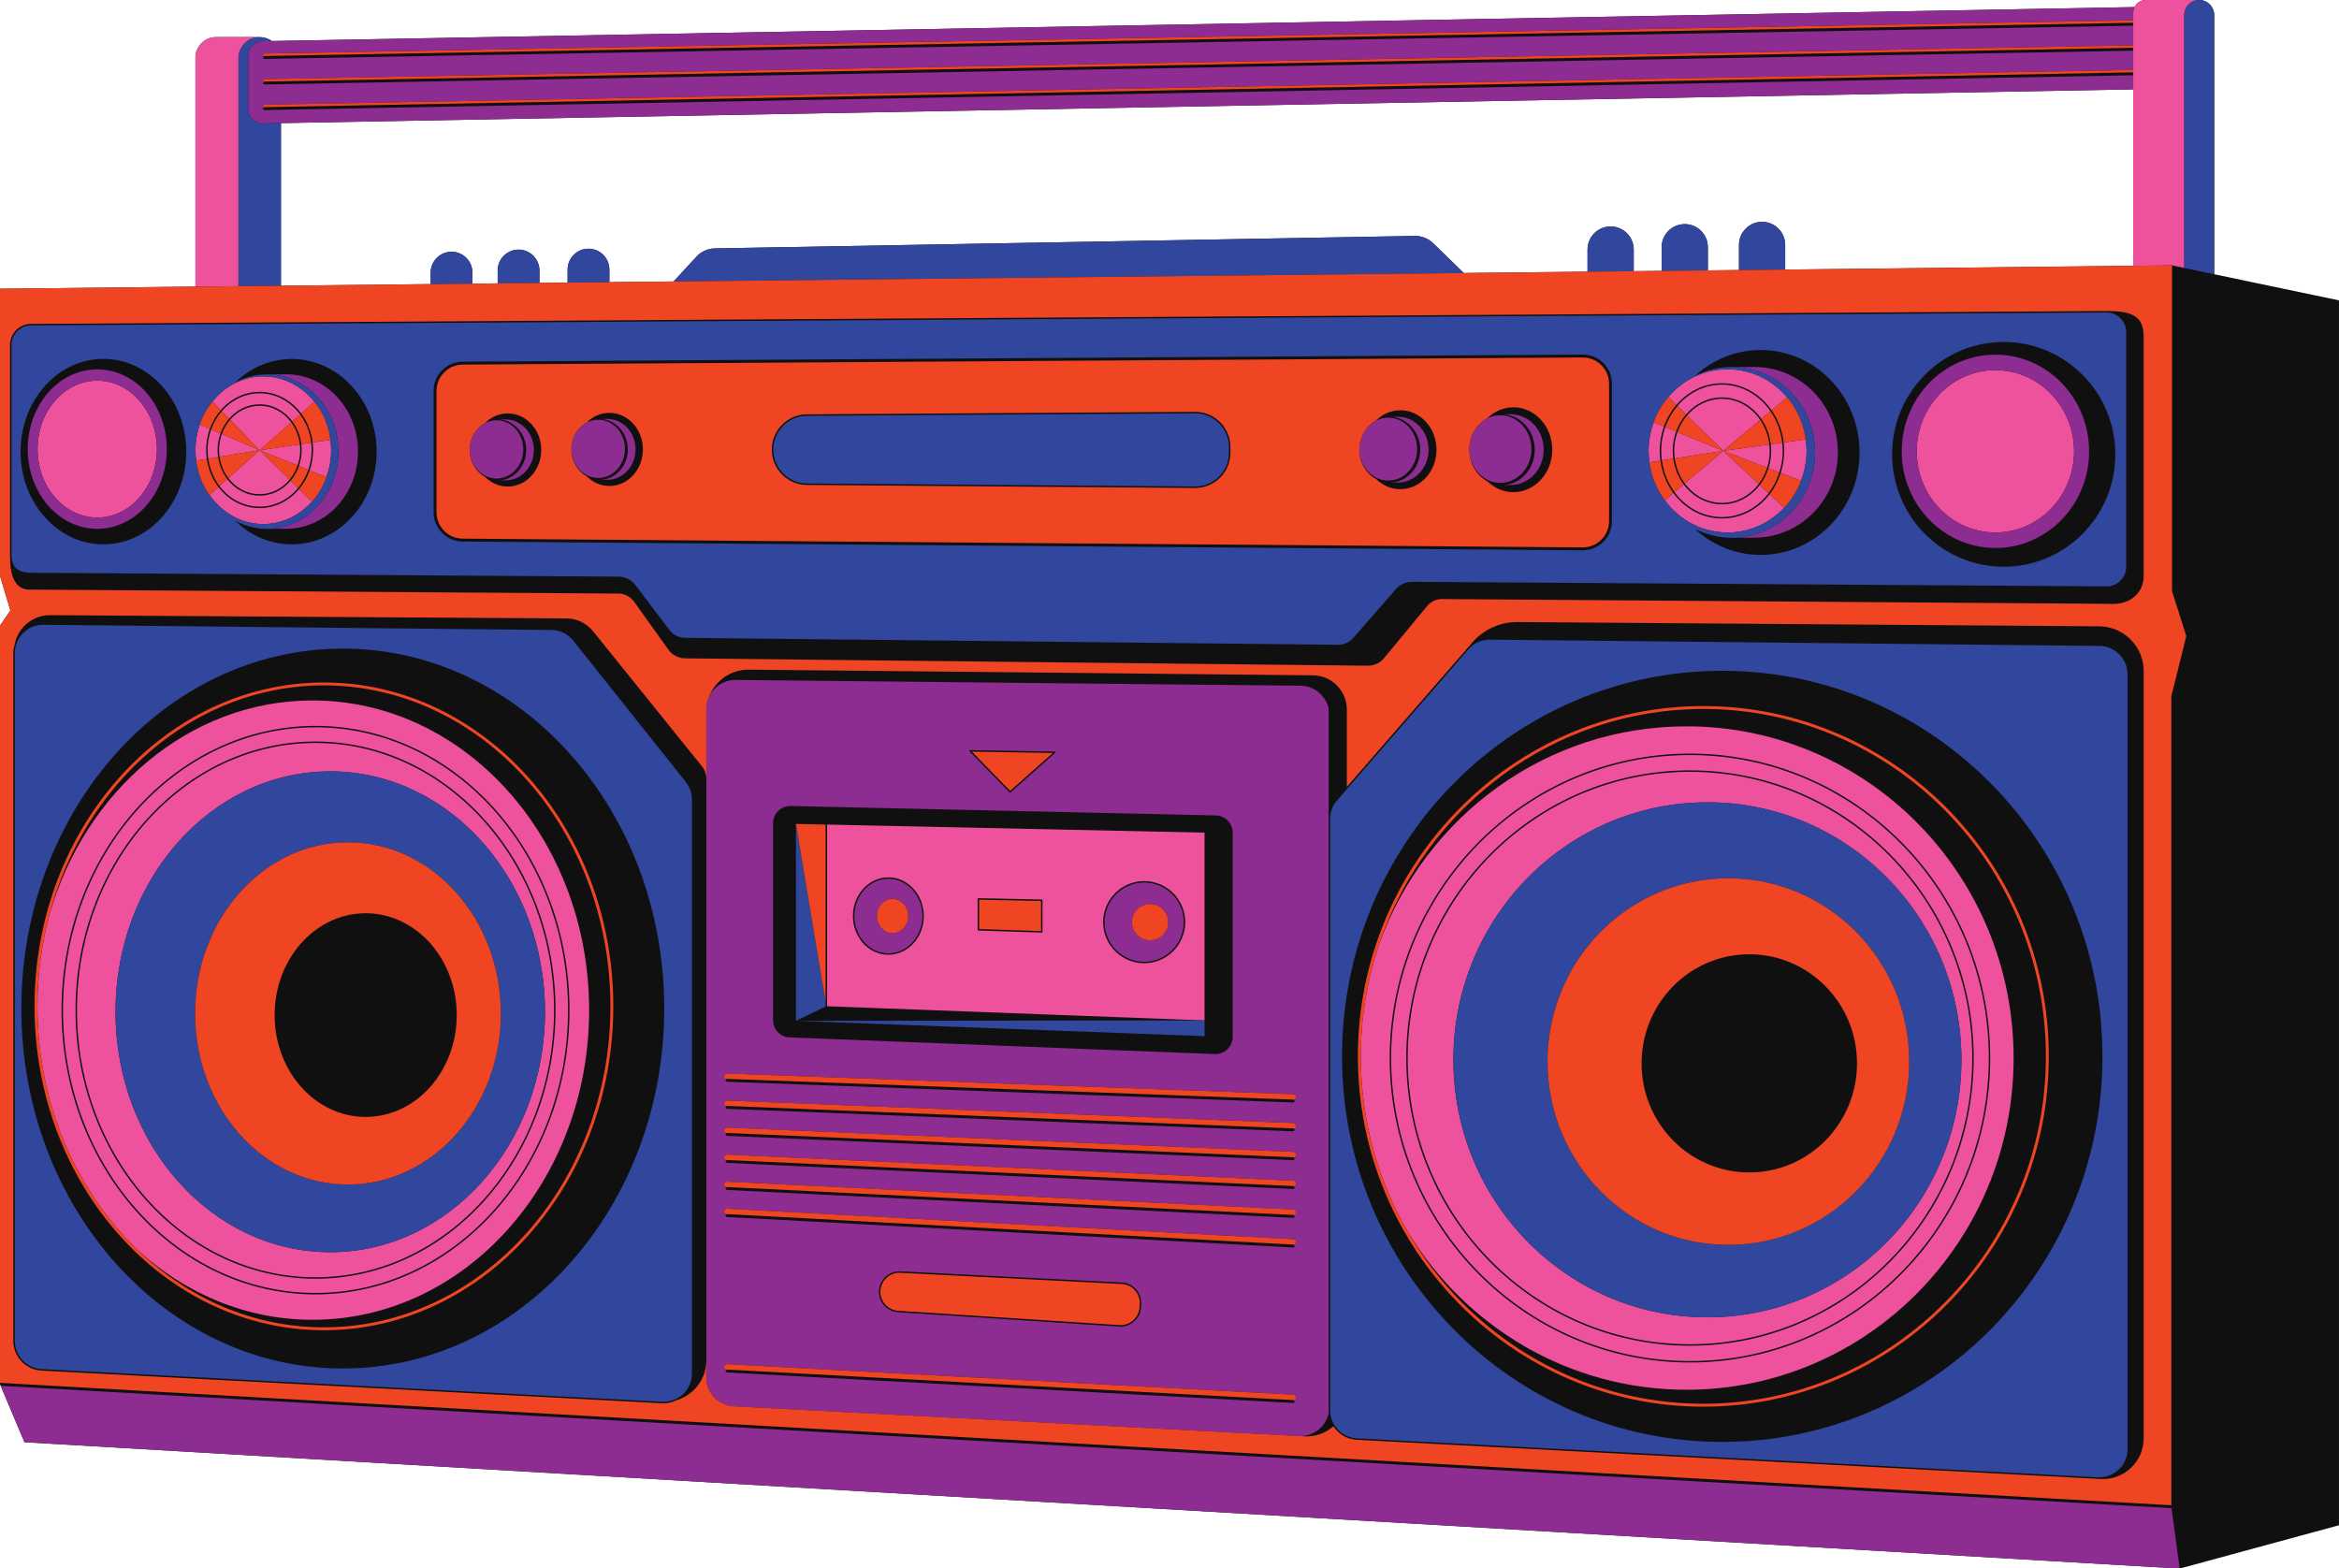
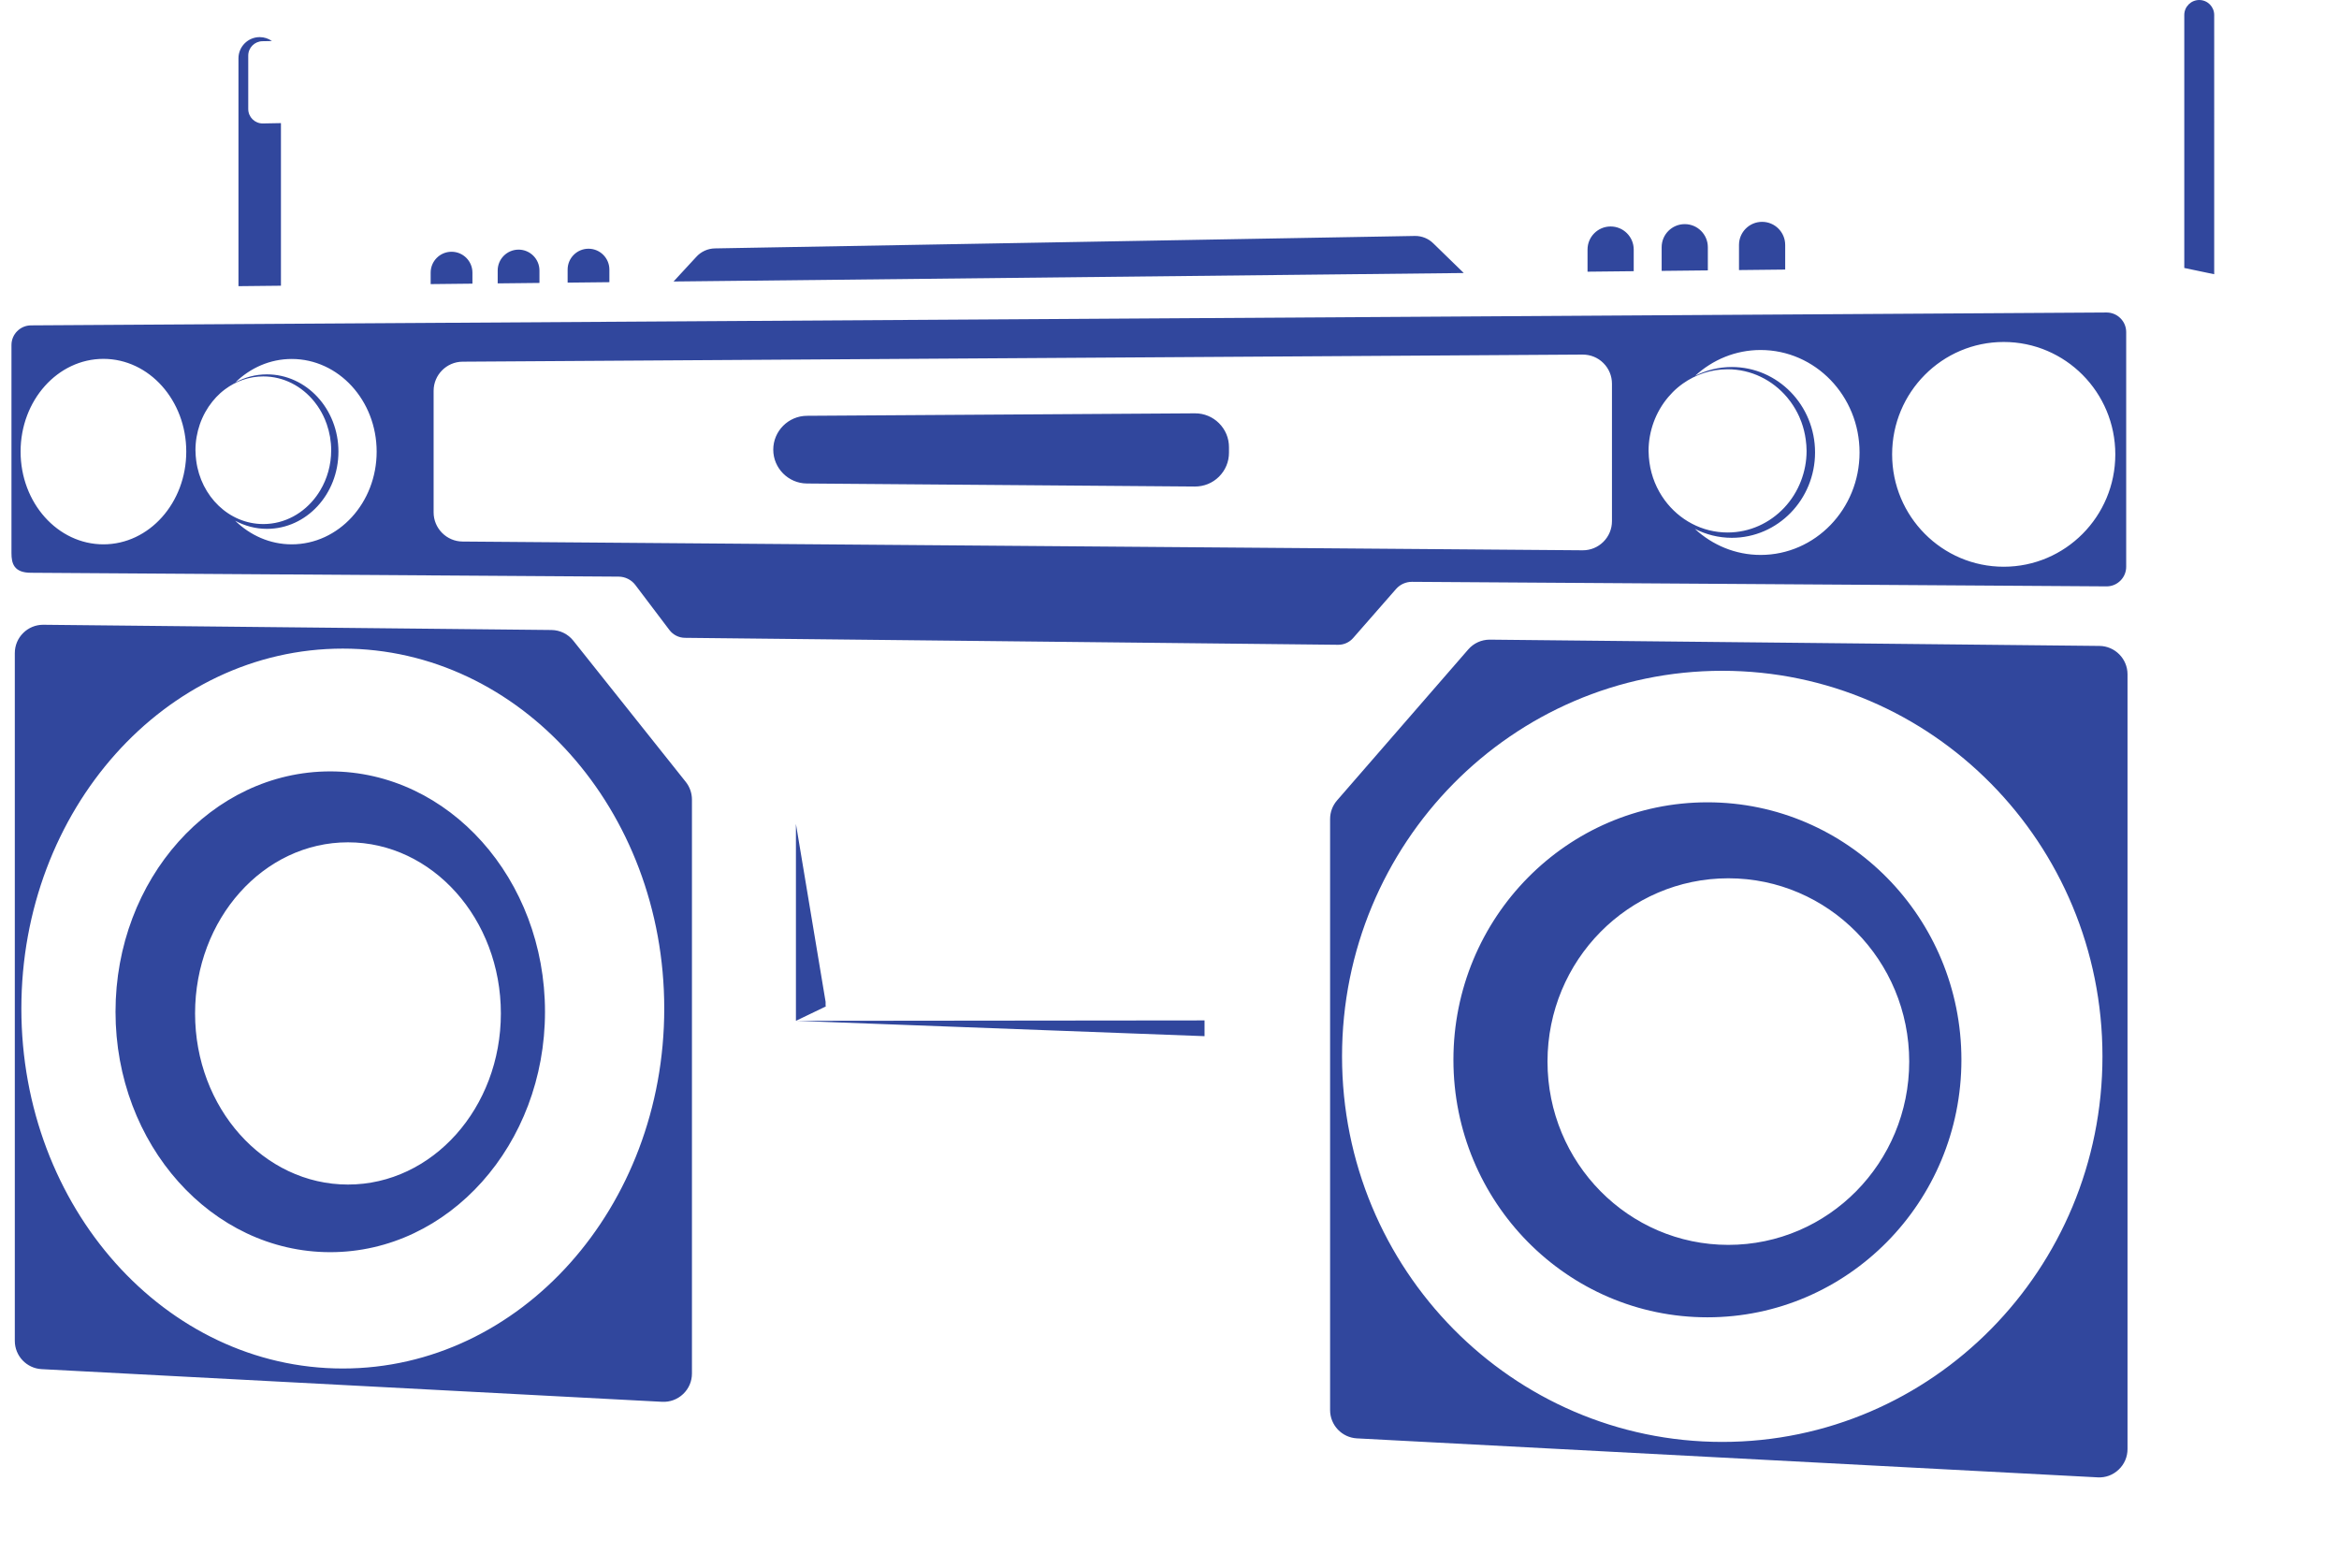
<svg xmlns="http://www.w3.org/2000/svg" height="269.7" preserveAspectRatio="xMidYMid meet" version="1.0" viewBox="0.0 0.0 402.2 269.7" width="402.2" zoomAndPan="magnify">
  <g id="change1_1">
-     <path d="M402.199,262.284V51.651l-21.46-4.495V2.572c0-1.421-1.152-2.572-2.572-2.572h-9.191 c-0.855,0-1.587,0.5-1.938,1.219L46.759,7.055c-0.595-0.421-1.318-0.673-2.102-0.673H37.15c-1.957,0-3.543,1.586-3.543,3.543v39.363 L0,49.648v49.371l1.789,5.964L0,107.583v130.461l0.002,0l4.204,9.961L374.8,269.734 M366.811,15.366V45.71l-59.842,0.643v-4.235 c0-2.193-1.778-3.971-3.971-3.971s-3.971,1.778-3.971,3.971v4.321l-5.357,0.058V42.51c0-2.193-1.778-3.971-3.971-3.971 c-2.193,0-3.971,1.778-3.971,3.971v4.07l-4.803,0.052v-3.718c0-2.193-1.778-3.971-3.971-3.971c-2.193,0-3.971,1.778-3.971,3.971 v3.803l-21.279,0.228l-5.216-5.076c-0.848-0.851-2.006-1.32-3.207-1.298l-120.35,2.141c-1.24,0.022-2.413,0.564-3.233,1.494 l-3.878,4.198l-11.032,0.118v-2.163c0-1.983-1.608-3.591-3.591-3.591c-1.983,0-3.591,1.608-3.591,3.591v2.24l-4.844,0.052v-2.137 c0-1.983-1.608-3.591-3.591-3.591c-1.983,0-3.591,1.608-3.591,3.591v2.214l-4.343,0.047v-1.895c0-1.983-1.608-3.591-3.591-3.591h0 c-1.983,0-3.591,1.608-3.591,3.591v1.972L48.31,49.13V21.169L366.811,15.366z" fill="#101010" />
-   </g>
+     </g>
  <g id="change2_1">
-     <path d="M288.261,69.636l-1.39-1.362c0.491-0.576,1.017-1.117,1.592-1.603c2.343-1.981,5.337-3.172,8.601-3.172 c4.086,0,7.741,1.872,10.232,4.82l-2.659,2.233c-1.955-2.818-5.05-4.652-8.54-4.652C293.001,65.9,290.217,67.345,288.261,69.636z M286.265,86.026c-1.376-1.863-2.306-4.088-2.638-6.518C283.958,81.938,284.889,84.163,286.265,86.026z M285.768,79.175l1.966-0.306 c-0.059-0.438-0.1-0.883-0.1-1.339c0-1.174,0.211-2.293,0.582-3.326l-1.861-0.764c-0.452,1.271-0.709,2.647-0.709,4.089 C285.646,78.09,285.695,78.636,285.768,79.175z M283.626,79.508l1.895-0.295c-0.074-0.551-0.125-1.11-0.125-1.683 c0-1.476,0.264-2.884,0.728-4.184l-1.774-0.728c-0.555,1.532-0.874,3.183-0.874,4.915c0,0.044,0.006,0.087,0.006,0.132 C283.488,78.291,283.544,78.904,283.626,79.508z M53.841,77.378c0,1.24-0.219,2.423-0.6,3.52l2.875,1.162 c0.526-1.438,0.83-2.997,0.83-4.639c0-0.609-0.053-1.203-0.131-1.788l-3.06,0.45C53.806,76.508,53.841,76.938,53.841,77.378z M307.954,69.166c0.556,0.771,1.037,1.601,1.433,2.483C308.992,70.767,308.51,69.937,307.954,69.166z M51.619,77.378 c0-0.33-0.026-0.653-0.064-0.972l-6.913,1.016l6.52,2.636C51.453,79.223,51.619,78.322,51.619,77.378z M44.643,69.778 c-2.002,0-3.805,0.929-5.078,2.405l5.078,5.238l5.431-4.803C48.793,70.889,46.836,69.778,44.643,69.778z M56.129,82.066 l-0.013-0.005c-0.131,0.358-0.265,0.715-0.424,1.056C55.85,82.774,55.999,82.425,56.129,82.066z M56.817,75.633 c-0.002-0.015-0.006-0.029-0.008-0.043c0.002,0.015,0.004,0.029,0.006,0.044L56.817,75.633z M296.097,68.335 c2.77,0,5.226,1.46,6.771,3.703l1.578-1.325c-1.909-2.764-4.935-4.563-8.349-4.563c-3.026,0-5.747,1.416-7.657,3.661l1.482,1.452 C291.468,69.466,293.661,68.335,296.097,68.335z M296.097,86.726c-2.661,0-5.036-1.344-6.588-3.438l-1.575,1.33 c1.917,2.612,4.861,4.294,8.163,4.294c3.22,0,6.102-1.596,8.021-4.097l-1.513-1.414C301.051,85.43,298.711,86.726,296.097,86.726z M296.097,68.585c-2.366,0-4.496,1.102-5.996,2.852l6.224,6.096l6.351-5.334C301.178,70.011,298.79,68.585,296.097,68.585z M305.968,81.235c0.369-1.163,0.58-2.406,0.58-3.705c0-0.479-0.036-0.947-0.089-1.411l-1.971,0.275 c0.043,0.373,0.072,0.75,0.072,1.136c0,1.046-0.169,2.047-0.467,2.985L305.968,81.235z M308.469,85.146 c0.487-0.777,0.899-1.606,1.231-2.478C309.368,83.54,308.954,84.369,308.469,85.146z M306.798,77.53c0,1.33-0.217,2.603-0.596,3.794 l3.499,1.343c0.607-1.592,0.951-3.32,0.951-5.134c0-0.673-0.062-1.33-0.15-1.977l-3.795,0.529 C306.761,76.56,306.798,77.04,306.798,77.53z M304.31,77.53c0-0.374-0.028-0.74-0.069-1.101l-7.916,1.104l7.535,2.892 C304.147,79.516,304.31,78.545,304.31,77.53z M44.643,84.979c2.04,0,3.872-0.965,5.149-2.49l-5.149-5.067l-5.383,4.786 C40.541,83.899,42.478,84.979,44.643,84.979z M309.775,72.609c0.34,0.938,0.586,1.924,0.727,2.946 C310.361,74.533,310.116,73.548,309.775,72.609z M286.265,86.027c2.482,3.362,6.39,5.541,10.799,5.541 c3.818,0,7.263-1.632,9.732-4.251l-2.495-2.331c-1.965,2.55-4.912,4.176-8.204,4.176c-3.379,0-6.392-1.716-8.354-4.382 L286.265,86.027z M296.097,86.476c2.542,0,4.817-1.265,6.325-3.246l-6.097-5.696l-6.625,5.593 C291.206,85.166,293.512,86.476,296.097,86.476z M287.981,78.831l8.344-1.297l-7.878-3.233c-0.359,1.004-0.563,2.091-0.563,3.231 C287.884,77.973,287.923,78.405,287.981,78.831z M101.303,173.702c0,29.41-21.292,53.251-47.558,53.251 c-11.365,0-21.794-4.47-29.974-11.916C13.174,204.905,6.437,189.85,6.437,173.055c0-5.447,0.719-10.707,2.037-15.68 c6.157-21.42,24.094-36.924,45.271-36.924C80.01,120.451,101.303,144.292,101.303,173.702z M97.925,173.702 c0-26.954-19.591-48.883-43.671-48.883s-43.671,21.929-43.671,48.883c0,26.955,19.591,48.884,43.671,48.884 S97.925,200.657,97.925,173.702z M97.675,173.702c0,26.816-19.479,48.634-43.421,48.634s-43.421-21.817-43.421-48.634 s19.479-48.633,43.421-48.633S97.675,146.885,97.675,173.702z M95.52,173.702c0-25.47-18.512-46.191-41.266-46.191 s-41.266,20.721-41.266,46.191s18.512,46.191,41.266,46.191S95.52,199.172,95.52,173.702z M95.27,173.702 c0,25.332-18.4,45.941-41.016,45.941s-41.016-20.609-41.016-45.941s18.4-45.941,41.016-45.941S95.27,148.37,95.27,173.702z M93.714,173.987c0-22.83-16.532-41.338-36.925-41.338s-36.925,18.508-36.925,41.338s16.532,41.338,36.925,41.338 S93.714,196.817,93.714,173.987z M16.724,88.994c5.666,0,10.259-5.268,10.259-11.767S22.39,65.46,16.724,65.46 S6.465,70.729,6.465,77.227S11.058,88.994,16.724,88.994z M142.216,141.795l64.91,1.381v32.294l-65.036-2.442v0h0.125V141.795z M189.687,158.575c0,3.893,3.167,7.06,7.06,7.06s7.06-3.167,7.06-7.06s-3.167-7.06-7.06-7.06S189.687,154.682,189.687,158.575z M168.111,159.886c0,0.067,0.054,0.123,0.121,0.125l10.904,0.355c0.001,0,0.002,0,0.004,0c0.032,0,0.063-0.013,0.087-0.035 c0.024-0.023,0.038-0.056,0.038-0.09v-5.433c0-0.068-0.054-0.123-0.123-0.125l-10.904-0.231c-0.023-0.01-0.066,0.012-0.09,0.036 c-0.024,0.023-0.038,0.056-0.038,0.089V159.886z M146.661,157.525c0,3.67,2.736,6.656,6.098,6.656s6.098-2.986,6.098-6.656 s-2.736-6.656-6.098-6.656S146.661,153.855,146.661,157.525z M368.976,0.002c-0.855,0-1.587,0.5-1.938,1.219 c-0.14,0.287-0.226,0.604-0.226,0.945v1.331v0.418v0.5v3.383v0.418v0.5v3.307v0.419v0.5v2.424v30.344l6.675-0.072v-0.002 l0.008,0.002l0.151-0.002v0.033l1.95,0.408V2.574c0-1.421,1.152-2.572,2.572-2.572H368.976z M33.737,79.208l1.826-0.299 c-0.071-0.5-0.119-1.009-0.119-1.53c0-1.291,0.234-2.521,0.645-3.654l-1.73-0.748c-0.477,1.385-0.75,2.879-0.75,4.446 c0,0.04,0.005,0.079,0.006,0.119C33.619,78.107,33.666,78.661,33.737,79.208z M343.119,63.652c-7.471,0-13.528,6.249-13.528,13.958 c0,7.709,6.057,13.958,13.528,13.958s13.528-6.249,13.528-13.958C356.647,69.901,350.59,63.652,343.119,63.652z M346.247,181.942 c0,31.503-25.185,57.041-56.253,57.041c-20.193,0-37.892-10.795-47.815-26.998c-5.194-8.898-8.187-19.265-8.187-30.332 c0-6.88,1.167-13.486,3.287-19.642c7.973-21.672,28.563-37.109,52.715-37.109C321.062,124.901,346.247,150.439,346.247,181.942z M342.229,181.942c0-28.868-23.162-52.354-51.632-52.354s-51.632,23.486-51.632,52.354s23.162,52.354,51.632,52.354 S342.229,210.81,342.229,181.942z M341.979,181.942c0,28.729-23.05,52.104-51.382,52.104s-51.382-23.374-51.382-52.104 c0-28.73,23.05-52.104,51.382-52.104S341.979,153.212,341.979,181.942z M339.385,181.942c0-27.277-21.887-49.47-48.788-49.47 s-48.787,22.192-48.787,49.47s21.886,49.469,48.787,49.469S339.385,209.219,339.385,181.942z M339.135,181.942 c0,27.14-21.774,49.219-48.538,49.219s-48.537-22.079-48.537-49.219s21.773-49.22,48.537-49.22S339.135,154.802,339.135,181.942z M337.272,182.246c0-24.455-19.554-44.28-43.675-44.28c-24.121,0-43.675,19.825-43.675,44.28c0,24.455,19.554,44.28,43.675,44.28 C317.717,226.526,337.272,206.701,337.272,182.246z M35.694,77.378c0,0.508,0.047,1.003,0.116,1.49l1.701-0.279 c-0.057-0.396-0.095-0.798-0.095-1.211c0-1.011,0.183-1.974,0.505-2.862l-1.602-0.692C35.921,74.926,35.694,76.123,35.694,77.378z M41.006,10.035c0-2.017,1.635-3.652,3.653-3.652h-7.507c-1.957,0-3.543,1.586-3.543,3.543v39.363l7.397-0.079V10.035z M37.758,78.549l6.885-1.128l-6.492-2.807c-0.309,0.858-0.484,1.788-0.484,2.763C37.666,77.777,37.703,78.166,37.758,78.549z M54.392,85.335c-0.239,0.325-0.497,0.632-0.763,0.93l0.005,0.005C53.901,85.973,54.154,85.66,54.392,85.335z M53.01,80.804 c0.37-1.068,0.582-2.219,0.582-3.426c0-0.428-0.034-0.846-0.083-1.259l-1.705,0.251c0.039,0.331,0.067,0.666,0.067,1.008 c0,0.977-0.173,1.909-0.474,2.773L53.01,80.804z M44.643,69.528c2.268,0,4.293,1.143,5.619,2.924l1.341-1.186 c-1.642-2.213-4.15-3.633-6.96-3.633c-2.565,0-4.874,1.188-6.508,3.077l1.255,1.294C40.709,70.483,42.573,69.528,44.643,69.528z M44.643,85.229c-2.239,0-4.243-1.112-5.57-2.854l-1.339,1.191c1.643,2.172,4.13,3.559,6.909,3.559c2.619,0,4.971-1.239,6.609-3.199 l-1.282-1.262C48.648,84.235,46.752,85.229,44.643,85.229z M36.524,69.047l1.437,1.482c1.678-1.932,4.049-3.147,6.682-3.147 c2.884,0,5.46,1.452,7.148,3.717l2.275-2.012c-2.139-2.667-5.278-4.36-8.787-4.36c-2.804,0-5.375,1.077-7.387,2.87 C37.397,68.037,36.945,68.526,36.524,69.047z M45.277,90.116c3.279,0,6.233-1.48,8.352-3.851l-2.199-2.164 c-1.683,2.005-4.099,3.273-6.788,3.273c-2.854,0-5.408-1.419-7.096-3.643L36.008,85.1C38.136,88.144,41.489,90.116,45.277,90.116z M54.629,69.852c0.478,0.698,0.891,1.448,1.231,2.246C55.521,71.301,55.107,70.55,54.629,69.852z M36.008,85.1 c-0.027-0.039-0.053-0.08-0.08-0.119c0.027,0.04,0.048,0.084,0.076,0.123L36.008,85.1z" fill="#EF529C" />
-   </g>
+     </g>
  <g id="change3_1">
-     <path d="M42.686,18.749V9.564c0-1.351,1.082-2.453,2.433-2.478l1.641-0.03l320.277-5.836 c-0.14,0.287-0.226,0.604-0.226,0.945v1.331c-0.001,0-0.003,0-0.005,0L45.481,9.212c-0.138,0.002-0.248,0.116-0.246,0.254 c0.002,0.098,0.068,0.166,0.152,0.205c-0.086,0.041-0.153,0.112-0.152,0.214c0.002,0.137,0.114,0.246,0.25,0.246 c0.001,0,0.003,0,0.004,0l321.323-5.716v3.383c-0.001,0-0.003,0-0.005,0L45.481,13.608c-0.138,0.002-0.248,0.117-0.246,0.254 c0.002,0.098,0.068,0.166,0.151,0.205c-0.085,0.041-0.153,0.112-0.151,0.213c0.002,0.137,0.114,0.246,0.25,0.246 c0.001,0,0.003,0,0.004,0l321.323-5.809v3.307c-0.001,0-0.003,0-0.005,0L45.481,18.009c-0.138,0.002-0.248,0.117-0.245,0.255 c0.002,0.098,0.068,0.165,0.151,0.205c-0.085,0.041-0.153,0.113-0.151,0.214c0.002,0.136,0.114,0.245,0.25,0.245 c0.001,0,0.003,0,0.005,0l321.322-5.985v2.424L48.311,21.171l-3.101,0.057C43.824,21.252,42.686,20.135,42.686,18.749z M0.111,238.302l4.096,9.705l370.594,21.729l-1.394-10.39L0.111,238.302z M0.003,238.046L0.003,238.046L0.003,238.046L0.003,238.046 L0.003,238.046z M223.641,117.921c2.369,0.024,4.333,1.697,4.824,3.92v18.998v0.589v100.299v0.748v0.576 c-0.521,2.315-2.644,4.01-5.116,3.891c-0.008,0-0.015,0-0.023,0l-97.135-5.112c-2.656-0.14-4.737-2.334-4.737-4.993v-0.461v-2.439 v-99.968v-11.592v-0.457c0-0.751,0.177-1.457,0.473-2.095c0.801-1.727,2.548-2.925,4.579-2.904L223.641,117.921z M166.702,129.073 c-0.02,0.046-0.01,0.1,0.025,0.137l6.872,7.051c0.024,0.025,0.057,0.038,0.089,0.038c0.03,0,0.059-0.011,0.083-0.031l7.671-6.811 c0.039-0.034,0.052-0.088,0.034-0.137s-0.063-0.081-0.115-0.082l-14.543-0.241C166.772,129.009,166.721,129.028,166.702,129.073z M132.933,175.436c0,1.589,1.255,2.894,2.842,2.956l73.12,2.865c1.678,0.066,3.074-1.277,3.074-2.956v-35.119 c0-1.608-1.285-2.922-2.892-2.957l-73.12-1.623c-1.659-0.037-3.024,1.298-3.024,2.957V175.436z M222.855,240.358 c0.015-0.276-0.196-0.512-0.472-0.526l-97.335-5.246c-0.268-0.032-0.511,0.195-0.526,0.472c-0.013,0.244,0.154,0.446,0.381,0.503 c-0.072,0.041-0.126,0.1-0.131,0.188c-0.007,0.138,0.098,0.256,0.236,0.264l97.335,5.245c0.005,0,0.01,0,0.014,0 c0.132,0,0.242-0.104,0.25-0.236c0.005-0.095-0.054-0.166-0.13-0.213C222.682,240.755,222.843,240.582,222.855,240.358z M154.432,225.653l38.026,2.46h0c0.077,0.005,0.154,0.007,0.231,0.007c0.86,0,1.68-0.31,2.33-0.886 c0.708-0.627,1.127-1.491,1.181-2.436l0.031-0.539c0.053-0.942-0.265-1.85-0.896-2.552c-0.631-0.703-1.499-1.117-2.442-1.165 l-38.057-1.921c-0.06-0.003-0.119-0.004-0.178-0.004c-1.85,0-3.409,1.455-3.516,3.321 C151.035,223.862,152.51,225.528,154.432,225.653z M222.855,213.621c0.015-0.276-0.196-0.512-0.472-0.526l-97.335-5.246 c-0.268-0.029-0.511,0.195-0.526,0.472c-0.013,0.244,0.154,0.446,0.382,0.503c-0.072,0.04-0.127,0.1-0.132,0.188 c-0.007,0.138,0.098,0.256,0.236,0.264l97.335,5.245c0.005,0,0.01,0,0.014,0c0.132,0,0.242-0.104,0.25-0.236 c0.005-0.095-0.054-0.166-0.13-0.213C222.682,214.018,222.843,213.845,222.855,213.621z M222.855,208.515 c0.014-0.275-0.198-0.51-0.475-0.523l-97.335-4.793c-0.274-0.043-0.51,0.198-0.524,0.475c-0.012,0.242,0.155,0.443,0.381,0.5 c-0.071,0.041-0.127,0.101-0.131,0.189c-0.007,0.139,0.099,0.256,0.237,0.263l97.334,4.793c0.005,0,0.009,0,0.013,0 c0.133,0,0.243-0.104,0.25-0.237c0.005-0.096-0.055-0.167-0.131-0.213C222.683,208.916,222.844,208.741,222.855,208.515z M222.855,203.556c0.013-0.276-0.2-0.51-0.476-0.522l-97.335-4.484c-0.271-0.029-0.51,0.2-0.522,0.476 c-0.011,0.242,0.156,0.443,0.382,0.499c-0.072,0.041-0.128,0.101-0.132,0.19c-0.006,0.138,0.1,0.255,0.238,0.262l97.335,4.483 c0.004,0,0.008,0,0.012,0c0.133,0,0.243-0.104,0.25-0.238c0.004-0.095-0.055-0.165-0.131-0.211 C222.683,203.957,222.845,203.782,222.855,203.556z M222.856,198.595c0.012-0.276-0.203-0.509-0.479-0.521l-97.335-4.175 c-0.261,0.011-0.509,0.202-0.521,0.479c-0.01,0.238,0.151,0.434,0.37,0.495c-0.068,0.042-0.117,0.105-0.121,0.192 c-0.006,0.138,0.102,0.255,0.239,0.261l97.335,4.176c0.004,0,0.007,0,0.011,0c0.134,0,0.244-0.105,0.25-0.239 c0.004-0.095-0.055-0.165-0.132-0.211C222.683,198.999,222.846,198.822,222.856,198.595z M222.856,193.635 c0.011-0.275-0.204-0.508-0.48-0.52l-97.334-3.866c-0.288-0.002-0.509,0.204-0.52,0.48c-0.01,0.241,0.157,0.439,0.382,0.496 c-0.071,0.042-0.129,0.102-0.133,0.19c-0.005,0.138,0.102,0.254,0.24,0.26l97.335,3.867c0.003,0,0.007,0,0.01,0 c0.134,0,0.244-0.105,0.25-0.24c0.003-0.095-0.056-0.164-0.132-0.21C222.684,194.04,222.847,193.863,222.856,193.635z M222.856,188.676c0.01-0.276-0.206-0.508-0.481-0.519l-97.335-3.558c-0.245,0.007-0.508,0.205-0.518,0.481 c-0.009,0.237,0.153,0.432,0.372,0.492c-0.07,0.042-0.12,0.105-0.123,0.193c-0.005,0.138,0.103,0.254,0.241,0.259l97.335,3.558 c0.003,0,0.006,0,0.009,0c0.134,0,0.245-0.106,0.25-0.241c0.003-0.094-0.055-0.163-0.13-0.208 C222.685,189.081,222.847,188.903,222.856,188.676z M4.767,77.227c0-7.575,5.353-13.715,11.957-13.715 c6.604,0,11.957,6.14,11.957,13.715c0,7.574-5.353,13.715-11.957,13.715C10.121,90.942,4.767,84.802,4.767,77.227z M6.465,77.227 c0,6.499,4.593,11.767,10.259,11.767s10.259-5.268,10.259-11.767S22.39,65.46,16.724,65.46S6.465,70.729,6.465,77.227z M45.903,90.942l3.367-0.02c6.789,0,12.293-5.947,12.293-13.283c0-7.088-5.143-12.863-11.614-13.246l-0.002-0.017h-0.304 c-0.125-0.004-0.247-0.02-0.373-0.02c-0.126,0-0.248,0.016-0.373,0.02h-2.995c6.789,0,12.293,5.947,12.293,13.283 C58.195,84.995,52.692,90.941,45.903,90.942z M297.791,92.482l3.922-0.023c7.906,0,14.314-6.575,14.314-14.686 c0-7.837-5.988-14.221-13.524-14.645l-0.002-0.018h-0.354c-0.146-0.004-0.288-0.022-0.434-0.022c-0.147,0-0.289,0.018-0.434,0.022 h-3.488l0,0c7.906,0,14.314,6.575,14.314,14.686C312.105,85.907,305.696,92.482,297.791,92.482z M343.119,60.989 c8.896,0,16.108,7.441,16.108,16.621c0,9.179-7.212,16.621-16.108,16.621c-8.896,0-16.108-7.441-16.108-16.621 C327.011,68.43,334.223,60.989,343.119,60.989z M343.119,63.652c-7.471,0-13.528,6.249-13.528,13.958 c0,7.709,6.057,13.958,13.528,13.958s13.528-6.249,13.528-13.958C356.647,69.901,350.59,63.652,343.119,63.652z M146.911,157.525 c0-3.532,2.624-6.406,5.848-6.406s5.848,2.874,5.848,6.406s-2.624,6.406-5.848,6.406S146.911,161.057,146.911,157.525z M150.784,157.525c0,1.629,1.208,2.949,2.697,2.949c1.49,0,2.697-1.32,2.697-2.949s-1.208-2.949-2.697-2.949 C151.992,154.576,150.784,155.896,150.784,157.525z M189.937,158.575c0-3.755,3.055-6.81,6.81-6.81s6.81,3.055,6.81,6.81 s-3.055,6.81-6.81,6.81S189.937,162.33,189.937,158.575z M194.621,158.575c0,1.729,1.402,3.131,3.131,3.131s3.131-1.402,3.131-3.131 s-1.402-3.131-3.131-3.131S194.621,156.846,194.621,158.575z M91.804,77.367c0-2.797-2.029-5.075-4.582-5.226l-0.001-0.007h-0.12 c-0.049-0.002-0.097-0.008-0.147-0.008c-0.05,0-0.098,0.006-0.147,0.008h-1.182l0,0c2.679,0,4.85,2.346,4.85,5.241 s-2.172,5.241-4.85,5.241l1.329-0.008C89.632,82.608,91.804,80.261,91.804,77.367z M85.379,72.273c-1.244,0-2.369,0.542-3.198,1.415 c-0.865,0.911-1.406,2.181-1.406,3.593c0,0.016,0.004,0.031,0.004,0.047c0.024,2.744,2.072,4.961,4.6,4.961 c2.543,0,4.604-2.242,4.604-5.008S87.921,72.273,85.379,72.273z M109.287,77.27c0-2.797-2.029-5.075-4.582-5.226l-0.001-0.007h-0.12 c-0.049-0.002-0.097-0.008-0.147-0.008c-0.05,0-0.098,0.006-0.147,0.008h-1.182l0,0c2.679,0,4.85,2.346,4.85,5.241 c0,2.894-2.172,5.241-4.85,5.241l1.329-0.008C107.115,82.511,109.287,80.165,109.287,77.27z M102.861,72.176 c-1.244,0-2.369,0.542-3.198,1.415c-0.865,0.911-1.406,2.181-1.406,3.593c0,0.016,0.004,0.031,0.004,0.047 c0.024,2.744,2.072,4.961,4.6,4.961c2.543,0,4.604-2.242,4.604-5.008S105.404,72.176,102.861,72.176z M245.648,77.322 c0-3.019-2.19-5.478-4.946-5.642l-0.001-0.007h-0.13c-0.053-0.002-0.105-0.009-0.159-0.009c-0.054,0-0.106,0.007-0.159,0.009h-1.276 l0,0c2.892,0,5.236,2.533,5.236,5.657c0,3.125-2.344,5.657-5.236,5.657l1.435-0.009C243.304,82.979,245.648,80.446,245.648,77.322z M238.712,71.823c-1.346,0-2.563,0.588-3.458,1.533c-0.065,0.069-0.121,0.145-0.182,0.217c-0.096,0.113-0.183,0.235-0.271,0.357 c-0.146,0.205-0.276,0.42-0.395,0.647c-0.022,0.041-0.042,0.083-0.062,0.125c-0.131,0.267-0.24,0.545-0.329,0.837 c-0.023,0.077-0.046,0.154-0.066,0.232c-0.053,0.206-0.099,0.413-0.129,0.628c-0.034,0.239-0.063,0.48-0.067,0.728 c-0.001,0.035-0.01,0.068-0.01,0.103c0,0.012,0.003,0.022,0.003,0.034c0.017,2.97,2.233,5.373,4.967,5.373 c2.745,0,4.97-2.421,4.97-5.406S241.457,71.823,238.712,71.823z M265.449,77.321c0-3.245-2.354-5.889-5.317-6.064l-0.001-0.008 h-0.139c-0.057-0.002-0.113-0.009-0.171-0.009c-0.058,0-0.113,0.008-0.171,0.009h-1.371c3.108,0,5.628,2.723,5.628,6.081 s-2.52,6.081-5.628,6.081l1.542-0.009C262.93,83.402,265.449,80.679,265.449,77.321z M257.994,71.41 c-1.283,0-2.46,0.493-3.381,1.313c-1.197,1.066-1.961,2.684-1.961,4.498c0,0.018,0.002,0.036,0.003,0.055 c0.027,3.184,2.406,5.757,5.339,5.757c2.95,0,5.342-2.602,5.342-5.811C263.336,74.012,260.944,71.41,257.994,71.41z" fill="#8D2C91" />
-   </g>
+     </g>
  <g id="change4_1">
    <path d="M251.702,46.948l-135.884,1.459l3.878-4.198c0.82-0.93,1.994-1.472,3.233-1.494l120.35-2.141 c1.201-0.021,2.359,0.447,3.207,1.298L251.702,46.948z M48.311,21.171l-3.101,0.057c-1.386,0.025-2.524-1.092-2.524-2.478V9.564 c0-1.351,1.082-2.453,2.433-2.478l1.641-0.03c-0.595-0.421-1.318-0.673-2.102-0.673c-2.017,0-3.653,1.635-3.653,3.652V49.21 l7.305-0.078V21.171z M81.236,46.883c0-1.983-1.608-3.591-3.591-3.591c-1.983,0-3.591,1.608-3.591,3.591v1.972l7.182-0.077V46.883z M92.761,46.517c0-1.983-1.608-3.591-3.591-3.591h0c-1.983,0-3.591,1.608-3.591,3.591v2.214l7.182-0.077V46.517z M104.786,46.362 c0-1.983-1.608-3.591-3.591-3.591h0c-1.983,0-3.591,1.608-3.591,3.591v2.24l7.182-0.077V46.362z M280.924,42.916 c0-2.193-1.778-3.971-3.971-3.971c-2.193,0-3.971,1.778-3.971,3.971v3.803l7.943-0.085V42.916z M293.67,42.512 c0-2.193-1.778-3.971-3.971-3.971h0c-2.193,0-3.971,1.778-3.971,3.971v4.07l7.943-0.085V42.512z M306.97,42.119 c0-2.193-1.778-3.971-3.971-3.971c-2.193,0-3.971,1.778-3.971,3.971v4.321l7.943-0.085V42.119z M378.168,0.002 c-1.421,0-2.572,1.152-2.572,2.572V46.08l5.144,1.078V2.574C380.74,1.153,379.588,0.002,378.168,0.002z M1.972,95.119v-35.46v-0.333 c0-1.849,1.505-3.363,3.354-3.375l356.886-2.214c0.007,0,0.015,0,0.021,0c0.897,0,1.741,0.348,2.378,0.981 c0.643,0.638,0.996,1.488,0.996,2.394v40.346c0,0.906-0.354,1.756-0.996,2.395s-1.504,0.992-2.4,0.98l-119.404-0.782 c-0.009,0-0.017,0-0.024,0c-1.046,0-2.039,0.45-2.728,1.237l-7.386,8.438c-0.642,0.733-1.565,1.152-2.538,1.152 c-0.013,0-0.025,0-0.038,0l-112.324-1.196c-1.038-0.011-2.03-0.511-2.656-1.338l-5.861-7.747c-0.676-0.894-1.748-1.431-2.867-1.438 L5.324,98.494C2.378,98.494,1.972,96.872,1.972,95.119z M325.358,78.131c0,10.673,8.591,19.325,19.189,19.325 c10.598,0,19.189-8.652,19.189-19.325c0-10.673-8.591-19.325-19.189-19.325C333.949,58.806,325.358,67.458,325.358,78.131z M291.472,64.634c1.908-0.966,4.047-1.523,6.319-1.523h0c7.906,0,14.314,6.575,14.314,14.686c0,8.111-6.409,14.686-14.314,14.686 c-2.287,0-4.44-0.564-6.357-1.542c3.008,2.781,6.963,4.486,11.312,4.486c9.395,0,17.012-7.889,17.012-17.62 s-7.616-17.62-17.012-17.62C298.415,60.184,294.475,61.874,291.472,64.634z M283.476,77.533c0,0.044,0.006,0.087,0.006,0.132 c0.006,0.626,0.061,1.239,0.143,1.843h0c0,0,0,0,0,0.001c0.332,2.429,1.263,4.654,2.638,6.518c0,0,0,0,0,0 c2.482,3.362,6.39,5.541,10.799,5.541c3.818,0,7.263-1.632,9.732-4.251c0,0,0.001-0.001,0.001-0.001 c0.31-0.329,0.603-0.674,0.881-1.033c0.007-0.01,0.014-0.02,0.021-0.029c0.272-0.354,0.527-0.721,0.766-1.101 c0.001-0.002,0.003-0.005,0.004-0.007c0.487-0.777,0.899-1.606,1.231-2.478c0,0,0,0,0,0c0.607-1.592,0.951-3.32,0.951-5.134 c0-0.673-0.062-1.33-0.15-1.977c0,0,0-0.001,0-0.001c-0.14-1.022-0.385-2.007-0.727-2.946c-0.005-0.013-0.009-0.027-0.014-0.04 c-0.114-0.309-0.236-0.613-0.37-0.912c-0.001-0.003-0.003-0.006-0.004-0.009c-0.395-0.882-0.877-1.711-1.433-2.483 c-0.031-0.044-0.063-0.087-0.095-0.131c-0.181-0.245-0.367-0.484-0.562-0.715c0,0-0.001-0.001-0.001-0.001l0,0 c-2.491-2.948-6.146-4.82-10.232-4.82c-2.851,0-5.495,0.909-7.68,2.459c-0.311,0.232-0.629,0.456-0.921,0.713 c-0.575,0.486-1.102,1.028-1.592,1.603c0,0,0,0,0,0c-0.264,0.31-0.513,0.631-0.75,0.964c-0.009,0.012-0.018,0.024-0.026,0.037 c-0.233,0.33-0.452,0.671-0.657,1.022c-0.007,0.012-0.015,0.024-0.022,0.037c-0.206,0.355-0.397,0.72-0.573,1.095 c-0.003,0.006-0.006,0.012-0.009,0.019c-0.178,0.381-0.339,0.771-0.484,1.17c0,0,0,0,0,0 C283.795,74.15,283.476,75.801,283.476,77.533z M74.562,88.112c0,2.742,2.231,4.991,4.973,5.012l192.597,1.505 c0.014,0,0.026,0,0.04,0c1.331,0,2.584-0.516,3.529-1.455c0.956-0.948,1.482-2.212,1.482-3.558V65.985 c0-1.345-0.525-2.607-1.479-3.555c-0.954-0.948-2.197-1.452-3.565-1.457L79.543,62.195c-2.747,0.018-4.981,2.266-4.981,5.012V88.112 z M40.475,65.754c1.638-0.874,3.476-1.378,5.427-1.378c6.789,0,12.293,5.947,12.293,13.283c0,7.336-5.503,13.282-12.292,13.283 c0,0-0.001,0-0.001,0c-1.964,0-3.813-0.51-5.46-1.395c2.583,2.515,5.98,4.057,9.715,4.057c8.069,0,14.61-7.135,14.61-15.938 c0-8.802-6.541-15.938-14.61-15.938C46.438,61.729,43.054,63.258,40.475,65.754z M34.359,72.976c-0.477,1.385-0.75,2.879-0.75,4.446 c0,0.04,0.005,0.079,0.006,0.119c0.005,0.566,0.052,1.12,0.123,1.667h0c0,0,0,0.001,0,0.001c0.8,6.162,5.655,10.907,11.54,10.907 c3.691,0,6.977-1.87,9.115-4.78c0.006-0.008,0.011-0.017,0.018-0.026c0.234-0.32,0.453-0.653,0.659-0.997 c0.001-0.001,0.002-0.003,0.002-0.004c1.182-1.985,1.875-4.346,1.875-6.887c0-1.57-0.274-3.067-0.753-4.454 c-0.004-0.012-0.008-0.024-0.012-0.035c-0.097-0.28-0.203-0.555-0.317-0.825c-0.001-0.003-0.003-0.006-0.004-0.009 c-0.34-0.798-0.753-1.548-1.231-2.246c-0.027-0.039-0.053-0.078-0.08-0.116c-0.155-0.222-0.315-0.438-0.484-0.648 c0,0,0-0.001-0.001-0.001l0,0c-2.139-2.667-5.278-4.36-8.787-4.36c-2.448,0-4.72,0.822-6.596,2.224 c-0.267,0.21-0.541,0.412-0.791,0.645c-0.493,0.44-0.946,0.929-1.367,1.45l0,0c0,0,0,0.001-0.001,0.001 c-0.227,0.28-0.44,0.571-0.644,0.872c-0.007,0.011-0.015,0.021-0.022,0.032c-0.2,0.299-0.388,0.607-0.564,0.924 c-0.006,0.011-0.013,0.023-0.019,0.034c-0.177,0.321-0.341,0.651-0.491,0.99c-0.003,0.006-0.005,0.012-0.008,0.018 C34.622,72.262,34.483,72.614,34.359,72.976C34.359,72.975,34.359,72.976,34.359,72.976L34.359,72.976z M3.54,77.658 c0,8.807,6.377,15.947,14.244,15.947c7.867,0,14.244-7.14,14.244-15.947c0-8.807-6.377-15.947-14.244-15.947 C9.917,61.711,3.54,68.851,3.54,77.658z M117.921,134.457c0.685,0.86,1.062,1.939,1.062,3.038v98.691c0,1.351-0.54,2.606-1.52,3.536 c-0.981,0.93-2.268,1.399-3.612,1.332L7.164,235.439c-2.589-0.136-4.618-2.274-4.618-4.868v-118.26c0-1.312,0.513-2.542,1.446-3.465 c0.92-0.911,2.135-1.41,3.427-1.41c0.017,0,0.035,0,0.052,0l87.347,0.899c1.474,0.015,2.845,0.685,3.764,1.837L117.921,134.457z M114.22,173.432c0-34.185-24.747-61.897-55.274-61.897S3.673,139.247,3.673,173.432c0,34.185,24.747,61.897,55.274,61.897 S114.22,207.617,114.22,173.432z M365.835,115.95v133.229c0,1.351-0.54,2.606-1.52,3.536s-2.253,1.41-3.611,1.332l-127.37-6.704 c-2.59-0.136-4.619-2.274-4.619-4.868v-0.748V141.427v-0.589c0-1.176,0.425-2.312,1.195-3.198l22.565-25.967 c0.927-1.068,2.266-1.678,3.679-1.678c0.017,0,0.033,0,0.051,0l104.806,1.079C363.671,111.102,365.835,113.289,365.835,115.95z M361.526,181.652c0-36.617-29.271-66.302-65.379-66.302c-36.108,0-65.379,29.684-65.379,66.302s29.271,66.302,65.379,66.302 C332.255,247.954,361.526,218.27,361.526,181.652z M93.714,173.987c0,22.83-16.532,41.338-36.925,41.338 s-36.925-18.508-36.925-41.338s16.532-41.338,36.925-41.338S93.714,151.156,93.714,173.987z M86.126,174.271 c0-16.251-11.771-29.425-26.291-29.425s-26.291,13.174-26.291,29.425s11.771,29.425,26.291,29.425S86.126,190.522,86.126,174.271z M337.272,182.246c0,24.455-19.554,44.28-43.675,44.28c-24.121,0-43.675-19.825-43.675-44.28c0-24.455,19.554-44.28,43.675-44.28 C317.717,137.966,337.272,157.791,337.272,182.246z M328.296,182.551c0-17.407-13.923-31.519-31.098-31.519 c-17.175,0-31.098,14.112-31.098,31.519s13.923,31.519,31.098,31.519C314.373,214.07,328.296,199.958,328.296,182.551z M142.072,141.792l-5.21-0.111l5.208,0.111H142.072z M142.216,141.795l64.91,1.381L142.216,141.795L142.216,141.795z M142.091,173.027h-0.125v-0.748l-5.103-30.598v33.861L142.091,173.027L142.091,173.027z M207.126,178.18v-2.71l-70.264,0.072 L207.126,178.18z M138.741,83.143l66.719,0.521c1.568,0.003,3.035-0.587,4.146-1.689c1.11-1.101,1.722-2.569,1.722-4.132v-0.945 c0-1.562-0.61-3.028-1.718-4.129c-1.1-1.092-2.555-1.692-4.103-1.692c-0.013,0-0.025,0-0.038,0l-66.719,0.424 c-3.19,0.02-5.785,2.631-5.785,5.821C132.965,80.507,135.556,83.118,138.741,83.143z" fill="#31479D" />
  </g>
  <g id="change5_1">
-     <path d="M45.236,9.466c-0.002-0.138,0.107-0.252,0.246-0.254l321.327-5.715c0.002,0,0.004,0,0.005,0v0.418 c-0.001,0-0.003,0-0.005,0L45.481,9.631c-0.037,0.001-0.063,0.026-0.094,0.041C45.304,9.633,45.237,9.565,45.236,9.466z M45.387,18.469c0.031-0.015,0.057-0.04,0.094-0.041l321.327-5.985c0.002,0,0.004,0,0.005,0v-0.419c-0.001,0-0.003,0-0.005,0 L45.481,18.009c-0.138,0.002-0.248,0.117-0.245,0.255C45.237,18.362,45.304,18.43,45.387,18.469z M45.387,14.067 c0.031-0.015,0.057-0.04,0.095-0.041l321.327-5.809c0.002,0,0.004,0,0.005,0V7.799c-0.001,0-0.003,0-0.005,0L45.481,13.608 c-0.138,0.002-0.248,0.117-0.246,0.254C45.237,13.96,45.304,14.028,45.387,14.067z M375.944,109.373l-2.569,10.352v139.118 L0.017,237.796l-0.014,0.25h0l0,0l-0.002,0V107.585l1.789-2.599l-1.789-5.964V49.65l33.607-0.361l7.397-0.079l7.305-0.078 l25.743-0.276l7.182-0.077l4.343-0.047l7.182-0.077l4.844-0.052l7.182-0.077l11.032-0.118l135.884-1.459l21.279-0.228l7.943-0.085 l4.803-0.052l7.943-0.085l5.357-0.058l7.943-0.085l59.842-0.643l6.675-0.072v56.019L375.944,109.373z M368.617,115.397 c0-4.212-3.427-7.664-7.639-7.695l-100.027-0.733c-0.025,0-0.05,0-0.075,0c-2.953,0-5.753,1.275-7.69,3.506l-4.654,5.355 l-16.939,19.492v-13.309c0-3.227-2.599-5.852-5.826-5.885l-97.02-0.974c-3.116-0.031-5.779,1.919-6.82,4.668 c-0.296,0.639-0.473,1.344-0.473,2.095v0.457v11.592c0-0.811-0.278-1.598-0.787-2.23l-18.694-23.196 c-1.109-1.376-2.777-2.18-4.544-2.192l-88.801-0.563c-3.059-0.019-5.604,2.193-6.11,5.107c-0.132,0.457-0.223,0.928-0.223,1.418 v118.26c0,2.727,2.133,4.975,4.855,5.118l106.687,5.615c0.093,0.005,0.186,0.007,0.278,0.007c0.786,0,1.536-0.196,2.225-0.533 c2.942-0.873,5.113-3.591,5.113-6.843v2.439v0.461c0,2.659,2.082,4.853,4.737,4.993l97.135,5.112c0.008,0,0.015,0,0.023,0 l1.007,0.053c1.889,0.099,3.627-0.577,4.93-1.737c0.864,1.335,2.334,2.246,4.035,2.336l36.378,1.915l91.537,4.819 c0.128,0.007,0.255,0.01,0.382,0.01c1.8,0,3.497-0.676,4.813-1.925c1.411-1.338,2.188-3.146,2.188-5.09V115.397z M368.617,58.167 c0-3.036-0.966-4.681-6.063-4.681l-0.3,0.002c-0.007,0-0.013-0.002-0.02-0.002c-0.008,0-0.016,0-0.023,0L5.324,55.7 c-1.986,0.013-3.603,1.639-3.603,3.625v0.333v35.46c0,2.036,0,6.272,3.349,6.272l101.313,0.68c1.041,0.007,2.038,0.537,2.667,1.417 l5.861,8.2c0.672,0.94,1.739,1.509,2.854,1.521l117.466,1.266c0.013,0,0.024,0,0.037,0c1.047,0,2.041-0.476,2.731-1.31l7.386-8.93 c0.646-0.781,1.568-1.229,2.559-1.219l115.567,0.828c2.536,0,5.104-1.659,5.104-4.829V58.167z M373.646,45.638l-0.151,0.002 l0.151,0.032V45.638z M33.737,79.208L33.737,79.208c0,0,0,0.001,0,0.001c0.285,2.197,1.085,4.21,2.266,5.895l1.543-1.372 c-1.029-1.354-1.725-3.011-1.983-4.823L33.737,79.208z M39.26,82.208l5.383-4.786l-6.885,1.128 C37.954,79.923,38.481,81.18,39.26,82.208z M35.81,78.868c0.25,1.764,0.926,3.377,1.924,4.697l1.339-1.191 c-0.809-1.063-1.357-2.363-1.562-3.785L35.81,78.868z M44.643,77.422l5.149,5.067c0.589-0.703,1.057-1.525,1.371-2.431 L44.643,77.422z M51.395,80.151c-0.327,0.937-0.813,1.786-1.425,2.513l1.282,1.262c0.755-0.903,1.355-1.958,1.758-3.121 L51.395,80.151z M51.43,84.101l2.205,2.169c0.266-0.298,0.519-0.61,0.757-0.935c0.006-0.008,0.011-0.017,0.018-0.026 c0.234-0.32,0.454-0.652,0.659-0.997c0.001-0.001,0.002-0.003,0.002-0.004c0.417-0.703,0.773-1.454,1.058-2.243l-2.888-1.168 C52.826,82.092,52.208,83.174,51.43,84.101z M50.073,72.618l-5.431,4.803l6.913-1.016C51.388,74.984,50.861,73.683,50.073,72.618z M53.508,76.119c-0.217-1.823-0.894-3.489-1.906-4.854l-1.341,1.186c0.819,1.101,1.367,2.446,1.542,3.918L53.508,76.119z M56.181,72.932c-0.097-0.28-0.203-0.555-0.317-0.825c-0.001-0.003-0.003-0.006-0.004-0.009c-0.339-0.797-0.753-1.549-1.231-2.246 c-0.027-0.039-0.053-0.078-0.08-0.116c-0.155-0.221-0.316-0.438-0.484-0.648c0,0,0-0.001-0.001-0.001l0,0l-2.275,2.012 c1.043,1.4,1.74,3.111,1.965,4.984l3.062-0.45c-0.12-0.925-0.332-1.817-0.624-2.666C56.189,72.955,56.185,72.943,56.181,72.932z M36.089,73.724c0.434-1.195,1.073-2.276,1.871-3.195l-1.437-1.482l0,0c0,0,0,0.001-0.001,0.001 c-0.227,0.28-0.441,0.572-0.644,0.872c-0.007,0.011-0.015,0.021-0.022,0.032c-0.2,0.298-0.388,0.607-0.564,0.924 c-0.006,0.011-0.013,0.023-0.019,0.034c-0.177,0.321-0.341,0.651-0.491,0.99c-0.003,0.006-0.005,0.012-0.008,0.018 c-0.152,0.344-0.291,0.696-0.415,1.057c0,0,0,0,0,0.001h0L36.089,73.724z M37.921,74.516c0.34-0.94,0.842-1.789,1.469-2.512 l-1.255-1.294c-0.775,0.896-1.395,1.95-1.816,3.114L37.921,74.516z M38.151,74.615l6.492,2.807l-5.078-5.238 C38.961,72.883,38.478,73.706,38.151,74.615z M283.626,79.508L283.626,79.508C283.626,79.508,283.626,79.508,283.626,79.508 c0.332,2.43,1.263,4.655,2.638,6.518c0,0,0,0,0,0l1.478-1.247c-1.159-1.574-1.942-3.481-2.222-5.566L283.626,79.508z M285.768,79.175c0.273,2.038,1.036,3.903,2.166,5.443l1.575-1.33c-0.925-1.247-1.55-2.762-1.774-4.419L285.768,79.175z M289.7,83.127l6.625-5.593l-8.344,1.297C288.198,80.441,288.803,81.914,289.7,83.127z M296.325,77.533l6.097,5.696 c0.626-0.823,1.113-1.773,1.438-2.804L296.325,77.533z M304.093,80.515c-0.337,1.062-0.841,2.039-1.489,2.885l1.513,1.414 c0.805-1.049,1.432-2.261,1.85-3.579L304.093,80.515z M304.3,84.985l2.495,2.331c0,0,0.001-0.001,0.001-0.001 c0.31-0.329,0.604-0.674,0.881-1.033c0.007-0.01,0.014-0.02,0.021-0.029c0.272-0.354,0.528-0.72,0.766-1.101 c0.001-0.002,0.003-0.005,0.004-0.007c0.485-0.777,0.899-1.606,1.231-2.478c0,0,0,0,0,0l-3.499-1.343 C305.772,82.673,305.127,83.912,304.3,84.985z M302.676,72.199l-6.351,5.334l7.916-1.104 C304.062,74.856,303.506,73.411,302.676,72.199z M306.459,76.12c-0.23-2.013-0.945-3.86-2.013-5.406l-1.578,1.325 c0.859,1.248,1.435,2.735,1.62,4.357L306.459,76.12z M309.775,72.609c-0.005-0.013-0.009-0.027-0.014-0.04 c-0.113-0.309-0.236-0.614-0.37-0.912c-0.001-0.003-0.003-0.006-0.004-0.009c-0.394-0.881-0.877-1.711-1.433-2.483 c-0.031-0.044-0.063-0.087-0.095-0.131c-0.18-0.244-0.367-0.484-0.562-0.715c0,0-0.001-0.001-0.001-0.001l0,0l-2.659,2.233 c1.097,1.582,1.832,3.472,2.069,5.533l3.795-0.529c0,0,0-0.001,0-0.001C310.361,74.533,310.115,73.547,309.775,72.609z M288.261,69.636l-1.39-1.362c0,0,0,0,0,0c-0.264,0.31-0.513,0.632-0.75,0.964c-0.009,0.012-0.018,0.024-0.026,0.037 c-0.233,0.33-0.452,0.671-0.657,1.022c-0.007,0.012-0.015,0.024-0.022,0.037c-0.206,0.355-0.397,0.72-0.573,1.095 c-0.003,0.006-0.006,0.012-0.009,0.019c-0.178,0.381-0.34,0.771-0.484,1.17c0,0,0,0,0,0l1.774,0.728 C286.618,71.961,287.347,70.707,288.261,69.636z M288.447,74.3l7.878,3.233l-6.224-6.096C289.394,72.263,288.829,73.23,288.447,74.3 z M288.216,74.205c0.394-1.1,0.977-2.094,1.706-2.942l-1.482-1.452c-0.892,1.048-1.603,2.275-2.085,3.63L288.216,74.205z M86.126,174.271c0,16.251-11.771,29.425-26.291,29.425s-26.291-13.174-26.291-29.425s11.771-29.425,26.291-29.425 S86.126,158.02,86.126,174.271z M78.538,174.555c0-9.672-7.01-17.512-15.658-17.512s-15.658,7.84-15.658,17.512 c0,9.672,7.01,17.512,15.658,17.512S78.538,184.227,78.538,174.555z M328.296,182.551c0,17.407-13.923,31.519-31.098,31.519 c-17.175,0-31.098-14.112-31.098-31.519s13.923-31.519,31.098-31.519C314.373,151.032,328.296,165.143,328.296,182.551z M319.32,182.856c0-10.36-8.292-18.758-18.521-18.758c-10.229,0-18.521,8.398-18.521,18.758s8.292,18.758,18.521,18.758 C311.028,201.614,319.32,193.216,319.32,182.856z M222.374,188.158l-97.335-3.558c-0.245,0.007-0.508,0.205-0.518,0.481 c-0.009,0.237,0.153,0.432,0.372,0.492c0.039-0.023,0.077-0.05,0.136-0.048l97.334,3.558c0.044,0.002,0.076,0.029,0.111,0.051 c0.21-0.053,0.372-0.231,0.38-0.458C222.865,188.4,222.65,188.169,222.374,188.158z M222.383,213.094l-97.335-5.246 c-0.268-0.029-0.511,0.195-0.526,0.472c-0.013,0.244,0.154,0.446,0.382,0.503c0.04-0.022,0.079-0.047,0.132-0.049l97.335,5.245 c0.042,0.002,0.072,0.03,0.106,0.051c0.207-0.052,0.368-0.225,0.38-0.449C222.869,213.344,222.658,213.109,222.383,213.094z M222.375,193.116l-97.334-3.866c-0.288-0.002-0.509,0.204-0.52,0.48c-0.01,0.241,0.157,0.439,0.382,0.496 c0.04-0.024,0.081-0.049,0.127-0.05l97.335,3.867c0.043,0.002,0.074,0.03,0.108,0.05c0.211-0.052,0.373-0.23,0.382-0.457 C222.866,193.36,222.652,193.128,222.375,193.116z M222.377,198.074l-97.335-4.175c-0.261,0.011-0.509,0.202-0.521,0.479 c-0.01,0.238,0.151,0.434,0.37,0.495c0.04-0.025,0.08-0.051,0.14-0.047l97.335,4.176c0.043,0.002,0.073,0.03,0.107,0.05 c0.21-0.052,0.372-0.229,0.382-0.455C222.867,198.319,222.652,198.087,222.377,198.074z M222.379,203.034l-97.335-4.484 c-0.271-0.029-0.51,0.2-0.522,0.476c-0.011,0.242,0.156,0.443,0.382,0.499c0.04-0.023,0.079-0.048,0.129-0.049l97.335,4.483 c0.043,0.002,0.073,0.03,0.108,0.051c0.208-0.052,0.37-0.228,0.38-0.453C222.867,203.28,222.654,203.047,222.379,203.034z M222.38,207.992l-97.335-4.793c-0.274-0.043-0.51,0.198-0.524,0.475c-0.012,0.242,0.155,0.443,0.381,0.5 c0.04-0.023,0.08-0.048,0.13-0.048l97.335,4.793c0.042,0.002,0.072,0.03,0.106,0.05c0.208-0.052,0.37-0.227,0.38-0.453 C222.868,208.24,222.656,208.006,222.38,207.992z M222.383,239.832l-97.335-5.246c-0.268-0.032-0.511,0.195-0.526,0.472 c-0.013,0.244,0.154,0.446,0.381,0.503c0.04-0.023,0.079-0.048,0.132-0.049l97.335,5.245c0.042,0.002,0.072,0.03,0.106,0.051 c0.207-0.052,0.368-0.225,0.38-0.449C222.869,240.082,222.658,239.846,222.383,239.832z M153.481,160.474 c1.49,0,2.697-1.32,2.697-2.949s-1.208-2.949-2.697-2.949c-1.49,0-2.697,1.32-2.697,2.949S151.992,160.474,153.481,160.474z M197.753,161.706c1.729,0,3.131-1.402,3.131-3.131s-1.402-3.131-3.131-3.131s-3.131,1.402-3.131,3.131 S196.023,161.706,197.753,161.706z M142.091,173.027L142.091,173.027L142.091,173.027L142.091,173.027z M141.966,141.792h0.105 l-5.208-0.111l5.103,30.598V141.792z M181.036,129.484l-13.918-0.231l6.577,6.749L181.036,129.484z M352.297,181.652 c0,33.216-26.647,60.238-59.402,60.238s-59.402-27.022-59.402-60.238c0-33.215,26.647-60.237,59.402-60.237 S352.297,148.437,352.297,181.652z M351.797,181.652c0-32.939-26.424-59.737-58.902-59.737c-25.695,0-47.586,16.779-55.615,40.096 c-2.12,6.156-3.287,12.762-3.287,19.642c0,11.068,2.994,21.435,8.187,30.332c10.264,17.583,29.149,29.406,50.715,29.406 C325.373,241.39,351.797,214.591,351.797,181.652z M105.461,173.055c0,30.71-22.323,55.694-49.762,55.694 S5.937,203.765,5.937,173.055c0-30.711,22.323-55.696,49.762-55.696S105.461,142.344,105.461,173.055z M104.961,173.055 c0-30.436-22.099-55.196-49.262-55.196c-22.302,0-41.179,16.696-47.225,39.515c-1.318,4.974-2.037,10.234-2.037,15.68 c0,16.794,6.738,31.85,17.334,41.982c8.606,8.229,19.754,13.213,31.928,13.213C82.862,228.25,104.961,203.49,104.961,173.055z M168.361,159.765l10.654,0.348v-5.182l-10.654-0.226V159.765z M275.353,62.784c0.858,0.854,1.331,1.99,1.331,3.201v23.631 c0,1.212-0.474,2.35-1.334,3.203c-0.861,0.854-2.011,1.311-3.214,1.31L79.539,92.624c-2.469-0.02-4.477-2.043-4.477-4.512V67.208 c0-2.472,2.012-4.497,4.484-4.512l192.597-1.223C273.332,61.471,274.493,61.931,275.353,62.784z M93.068,77.378 c0-3.473-2.581-6.288-5.764-6.288c-1.487,0-2.839,0.62-3.861,1.629c-0.466,0.256-0.897,0.572-1.261,0.969 c-0.865,0.911-1.406,2.181-1.406,3.593c0,0.016,0.004,0.031,0.004,0.047c0,0.016-0.004,0.031-0.004,0.047 c0,2.035,1.084,3.779,2.653,4.647c1.024,1.018,2.382,1.644,3.876,1.644C90.487,83.666,93.068,80.851,93.068,77.378z M110.55,77.281 c0-3.473-2.581-6.288-5.764-6.288c-1.487,0-2.839,0.62-3.861,1.629c-0.466,0.256-0.897,0.572-1.261,0.969 c-0.865,0.911-1.406,2.181-1.406,3.593c0,0.016,0.004,0.031,0.004,0.047c0,0.016-0.004,0.031-0.004,0.047 c0,2.035,1.084,3.779,2.653,4.647c1.024,1.018,2.382,1.644,3.876,1.644C107.97,83.57,110.55,80.754,110.55,77.281z M211.577,76.899 c0-1.629-0.637-3.159-1.792-4.307c-1.146-1.139-2.664-1.765-4.278-1.765c-0.014,0-0.026,0-0.04,0l-66.719,0.424 c-3.326,0.021-6.033,2.744-6.033,6.071c0,3.322,2.702,6.045,6.024,6.071l66.719,0.521c0.017,0,0.032,0,0.049,0 c1.612,0,3.129-0.625,4.275-1.761c1.157-1.148,1.795-2.679,1.795-4.31V76.899z M247.012,77.334c0-3.749-2.786-6.788-6.222-6.788 c-1.584,0-3.025,0.651-4.123,1.714c-0.526,0.281-1.005,0.65-1.413,1.096c-0.065,0.069-0.121,0.145-0.182,0.217 c-0.095,0.115-0.185,0.234-0.271,0.357c-0.146,0.205-0.276,0.42-0.395,0.647c-0.021,0.041-0.042,0.083-0.062,0.125 c-0.131,0.267-0.24,0.545-0.329,0.837c-0.024,0.077-0.046,0.154-0.066,0.232c-0.053,0.206-0.099,0.413-0.129,0.628 c-0.037,0.238-0.059,0.481-0.067,0.728c-0.001,0.035-0.01,0.068-0.01,0.103c0,0.012,0.003,0.022,0.003,0.034 c0,0.023-0.003,0.044-0.003,0.067c0,2.221,1.187,4.137,2.91,5.063c1.1,1.071,2.547,1.728,4.138,1.728 C244.226,84.122,247.012,81.083,247.012,77.334z M266.916,77.334c0-4.03-2.994-7.296-6.688-7.296c-1.702,0-3.251,0.7-4.432,1.842 c-0.428,0.228-0.825,0.511-1.183,0.844c-1.197,1.066-1.961,2.684-1.961,4.498c0,0.018,0.002,0.036,0.003,0.055 c0,0.018-0.003,0.036-0.003,0.054c0,2.387,1.276,4.447,3.128,5.442c1.182,1.152,2.737,1.857,4.447,1.857 C263.922,84.63,266.916,81.363,266.916,77.334z M192.475,227.863c0.878,0.055,1.722-0.233,2.38-0.815 c0.658-0.583,1.047-1.386,1.097-2.263l0.031-0.539c0.05-0.876-0.246-1.719-0.832-2.371c-0.586-0.653-1.392-1.038-2.269-1.082 l-38.057-1.921c-1.785-0.094-3.33,1.292-3.431,3.081c-0.102,1.786,1.269,3.334,3.055,3.45L192.475,227.863z" fill="#EF4523" />
-   </g>
+     </g>
</svg>